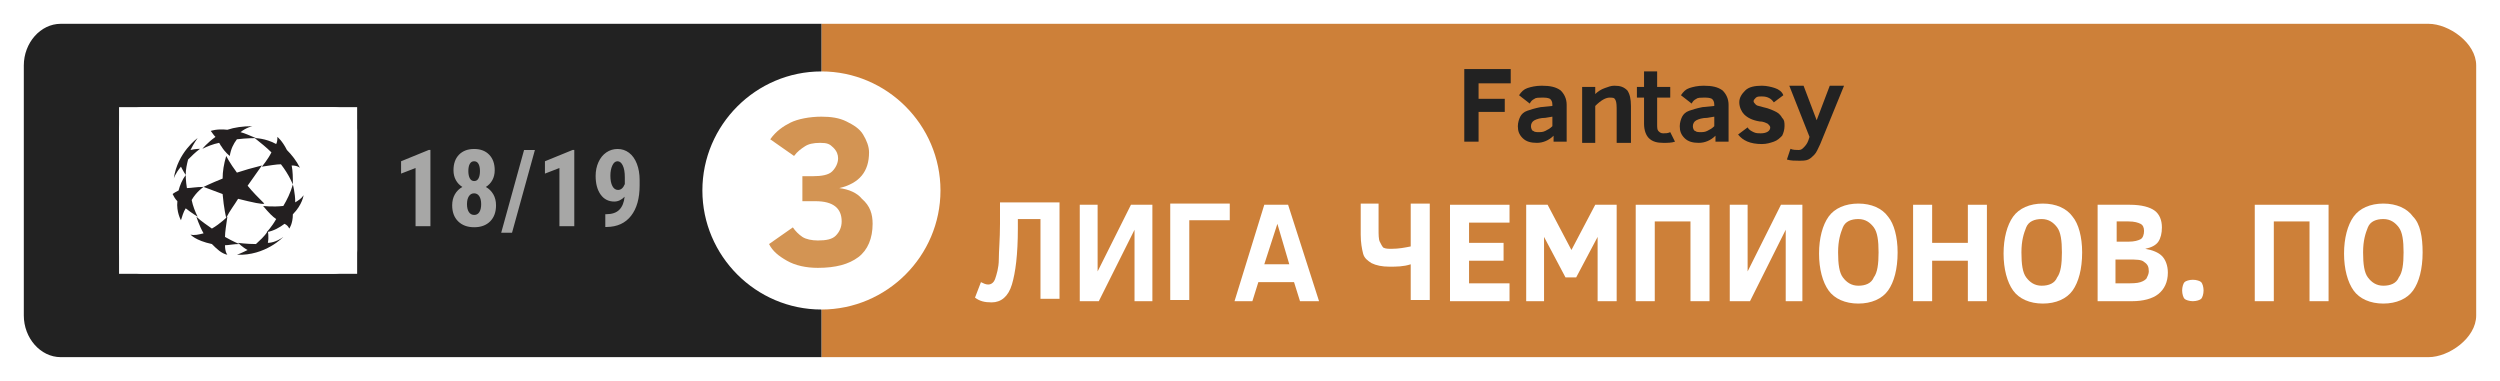
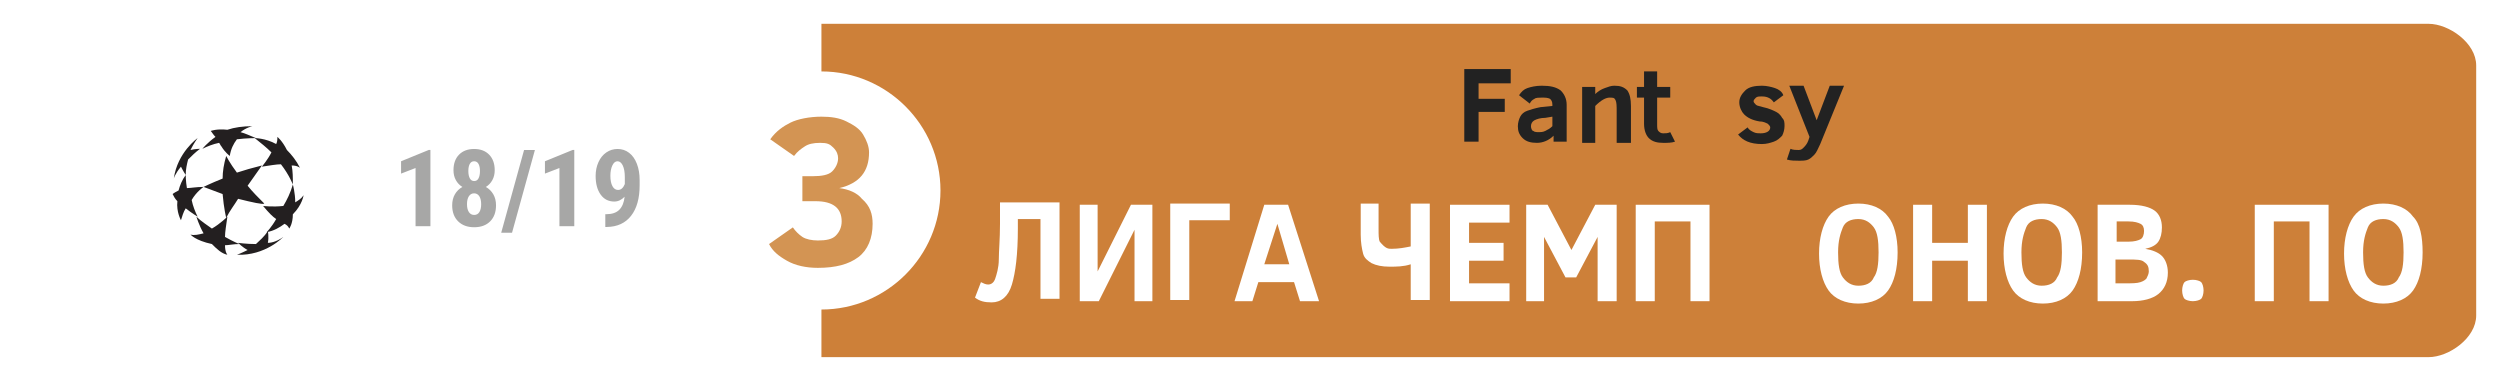
<svg xmlns="http://www.w3.org/2000/svg" width="210px" height="32px" viewBox="0 0 210 32" version="1.1">
  <title>LC_play_off-03</title>
  <desc>Created with Sketch.</desc>
  <g id="Page-1" stroke="none" stroke-width="1" fill="none" fill-rule="evenodd">
    <g id="LC_play_off-03">
      <rect id="Rectangle" fill="#FFFFFF" fill-rule="nonzero" x="0" y="0" width="210" height="32" />
      <path d="M204,30 L69,30 L69,2 L204,2 C205.7,2 208,3.6 208,5.5 L208,26.5 C208,28.4 205.7,30 204,30" id="Path" fill="#CD8039" fill-rule="nonzero" />
-       <path d="M69,30 L5.1,30 C3.4,30 2,28.4 2,26.5 L2,5.5 C2,3.6 3.4,2 5.1,2 L69,2 L69,30 Z" id="Path" fill="#222222" fill-rule="nonzero" />
      <path d="M79,16 C79,21.5 74.5,26 69,26 C63.5,26 59,21.5 59,16 C59,10.5 63.5,6 69,6 C74.5,6 79,10.5 79,16" id="Path" fill="#FFFFFF" fill-rule="nonzero" />
      <g id="Group" transform="translate(81, 17)" fill="#FFFFFF" fill-rule="nonzero">
        <path d="M4.5,1.5 L4.5,2.2 C4.5,4.4 4.3,5.9 4,6.9 C3.7,7.9 3.1,8.4 2.3,8.4 C1.7,8.4 1.3,8.3 0.9,8 L1.4,6.7 C1.6,6.8 1.8,6.9 2,6.9 C2.3,6.9 2.5,6.7 2.6,6.4 C2.7,6.1 2.9,5.5 2.9,4.8 C2.9,4.1 3,3.1 3,1.8 L3,-3.55271368e-15 L8,-3.55271368e-15 L8,8.1 L6.4,8.1 L6.4,1.4 L4.5,1.4 L4.5,1.5 Z" id="Path" />
        <polygon id="Path" points="9.7 8.3 9.7 0.2 11.2 0.2 11.2 5.8 14 0.2 15.8 0.2 15.8 8.3 14.3 8.3 14.3 2.3 11.3 8.3 9.7 8.3" />
        <polygon id="Path" points="18.9 1.5 18.9 8.2 17.3 8.2 17.3 0.1 22.3 0.1 22.3 1.5" />
        <path d="M22.7,8.3 L25.2,0.2 L27.2,0.2 L29.8,8.3 L28.2,8.3 L27.7,6.7 L24.7,6.7 L24.2,8.3 L22.7,8.3 L22.7,8.3 Z M25.2,5.2 L27.3,5.2 L26.3,1.8 L25.2,5.2 Z" id="Shape" />
-         <path d="M33.2,0.1 L34.8,0.1 L34.8,2.2 C34.8,2.7 34.8,3.1 34.9,3.3 C35,3.5 35.1,3.7 35.2,3.8 C35.4,3.9 35.6,3.9 35.9,3.9 C36.5,3.9 37,3.8 37.5,3.7 L37.5,0.1 L39.1,0.1 L39.1,8.2 L37.5,8.2 L37.5,5.2 C36.9,5.4 36.3,5.4 35.7,5.4 C35.1,5.4 34.6,5.3 34.2,5.1 C33.9,4.9 33.6,4.7 33.5,4.3 C33.4,3.9 33.3,3.4 33.3,2.7 L33.3,0.1 L33.2,0.1 Z" id="Path" />
+         <path d="M33.2,0.1 L34.8,0.1 L34.8,2.2 C34.8,2.7 34.8,3.1 34.9,3.3 C35.4,3.9 35.6,3.9 35.9,3.9 C36.5,3.9 37,3.8 37.5,3.7 L37.5,0.1 L39.1,0.1 L39.1,8.2 L37.5,8.2 L37.5,5.2 C36.9,5.4 36.3,5.4 35.7,5.4 C35.1,5.4 34.6,5.3 34.2,5.1 C33.9,4.9 33.6,4.7 33.5,4.3 C33.4,3.9 33.3,3.4 33.3,2.7 L33.3,0.1 L33.2,0.1 Z" id="Path" />
        <polygon id="Path" points="40.8 8.3 40.8 0.2 45.8 0.2 45.8 1.7 42.4 1.7 42.4 3.4 45.3 3.4 45.3 4.9 42.4 4.9 42.4 6.8 45.8 6.8 45.8 8.3" />
        <polygon id="Path" points="53.2 8.3 53.2 2.9 51.4 6.3 50.5 6.3 48.7 2.9 48.7 8.3 47.2 8.3 47.2 0.2 49 0.2 51 4 53 0.2 54.8 0.2 54.8 8.3 53.2 8.3" />
        <polygon id="Path" points="56.4 8.3 56.4 0.2 62.6 0.2 62.6 8.3 61 8.3 61 1.6 58 1.6 58 8.3 56.4 8.3" />
-         <polygon id="Path" points="64.3 8.3 64.3 0.2 65.8 0.2 65.8 5.8 68.6 0.2 70.4 0.2 70.4 8.3 69 8.3 69 2.3 66 8.3 64.3 8.3" />
        <path d="M78.4,4.2 C78.4,5.6 78.1,6.7 77.6,7.4 C77.1,8.1 76.2,8.5 75.1,8.5 C74,8.5 73.1,8.1 72.6,7.4 C72.1,6.7 71.8,5.6 71.8,4.3 C71.8,3 72.1,1.9 72.6,1.2 C73.1,0.5 74,0.1 75.1,0.1 C76.2,0.1 77.1,0.5 77.6,1.2 C78.1,1.8 78.4,2.9 78.4,4.2 Z M76.8,4.2 C76.8,3.2 76.7,2.5 76.4,2.1 C76.1,1.7 75.7,1.4 75.1,1.4 C74.5,1.4 74,1.6 73.8,2.1 C73.6,2.6 73.4,3.2 73.4,4.2 C73.4,5.2 73.5,5.9 73.8,6.3 C74.1,6.7 74.5,7 75.1,7 C75.7,7 76.2,6.8 76.4,6.3 C76.7,5.9 76.8,5.2 76.8,4.2 Z" id="Shape" />
        <polygon id="Path" points="84.3 8.3 84.3 4.9 81.3 4.9 81.3 8.3 79.7 8.3 79.7 0.2 81.3 0.2 81.3 3.4 84.3 3.4 84.3 0.2 85.9 0.2 85.9 8.3 84.3 8.3" />
        <path d="M93.9,4.2 C93.9,5.6 93.6,6.7 93.1,7.4 C92.6,8.1 91.7,8.5 90.6,8.5 C89.5,8.5 88.6,8.1 88.1,7.4 C87.6,6.7 87.3,5.6 87.3,4.3 C87.3,3 87.6,1.9 88.1,1.2 C88.6,0.5 89.5,0.1 90.6,0.1 C91.7,0.1 92.6,0.5 93.1,1.2 C93.6,1.8 93.9,2.9 93.9,4.2 Z M92.2,4.2 C92.2,3.2 92.1,2.5 91.8,2.1 C91.5,1.7 91.1,1.4 90.5,1.4 C89.9,1.4 89.4,1.6 89.2,2.1 C89,2.6 88.8,3.2 88.8,4.2 C88.8,5.2 88.9,5.9 89.2,6.3 C89.5,6.7 89.9,7 90.5,7 C91.1,7 91.6,6.8 91.8,6.3 C92.1,5.9 92.2,5.2 92.2,4.2 Z" id="Shape" />
        <path d="M101.1,5.9 C101.1,6.7 100.8,7.3 100.3,7.7 C99.8,8.1 99,8.3 98.1,8.3 L95.2,8.3 L95.2,0.2 L97.9,0.2 C98.9,0.2 99.6,0.4 100,0.7 C100.4,1 100.6,1.5 100.6,2.1 C100.6,2.6 100.5,3 100.3,3.3 C100.1,3.6 99.7,3.8 99.2,3.9 C99.8,4 100.3,4.2 100.6,4.5 C100.9,4.8 101.1,5.3 101.1,5.9 Z M99.1,2.4 C99.1,2.1 99,1.9 98.8,1.8 C98.6,1.7 98.3,1.6 97.8,1.6 L96.8,1.6 L96.8,3.3 L97.8,3.3 C98.3,3.3 98.6,3.2 98.8,3.1 C99,3 99.1,2.7 99.1,2.4 Z M99.5,5.8 C99.5,5.4 99.4,5.2 99.1,5 C98.9,4.8 98.4,4.8 97.8,4.8 L96.7,4.8 L96.7,6.8 L97.5,6.8 C98.1,6.8 98.5,6.8 98.8,6.7 C99.1,6.6 99.2,6.5 99.3,6.4 C99.4,6.2 99.5,6 99.5,5.8 Z" id="Shape" />
        <path d="M104.1,7.4 C104.1,7.7 104,8 103.9,8.1 C103.8,8.2 103.5,8.3 103.2,8.3 C102.9,8.3 102.6,8.2 102.5,8.1 C102.4,8 102.3,7.7 102.3,7.4 C102.3,7.1 102.4,6.8 102.5,6.7 C102.6,6.6 102.9,6.5 103.2,6.5 C103.5,6.5 103.8,6.6 103.9,6.7 C104,6.8 104.1,7.1 104.1,7.4 Z" id="Path" />
        <polygon id="Path" points="108.4 8.3 108.4 0.2 114.6 0.2 114.6 8.3 113 8.3 113 1.6 110 1.6 110 8.3 108.4 8.3" />
        <path d="M122.5,4.2 C122.5,5.6 122.2,6.7 121.7,7.4 C121.2,8.1 120.3,8.5 119.2,8.5 C118.1,8.5 117.2,8.1 116.7,7.4 C116.2,6.7 115.9,5.6 115.9,4.3 C115.9,3 116.2,1.9 116.7,1.2 C117.2,0.5 118.1,0.1 119.2,0.1 C120.3,0.1 121.2,0.5 121.7,1.2 C122.3,1.8 122.5,2.9 122.5,4.2 Z M120.9,4.2 C120.9,3.2 120.8,2.5 120.5,2.1 C120.2,1.7 119.8,1.4 119.2,1.4 C118.6,1.4 118.1,1.6 117.9,2.1 C117.7,2.6 117.5,3.2 117.5,4.2 C117.5,5.2 117.6,5.9 117.9,6.3 C118.2,6.7 118.6,7 119.2,7 C119.8,7 120.3,6.8 120.5,6.3 C120.8,5.9 120.9,5.2 120.9,4.2 Z" id="Shape" />
      </g>
      <g id="Group" transform="translate(123, 5)" fill="#222222" fill-rule="nonzero">
        <polygon id="Path" points="1.2 2 1.2 3.3 3.4 3.3 3.4 4.4 1.2 4.4 1.2 6.9 0 6.9 0 0.8 3.9 0.8 3.9 2" />
        <path d="M7.5,6.9 L7.5,6.4 C7.1,6.8 6.6,7 6.1,7 C5.6,7 5.2,6.9 4.9,6.6 C4.6,6.3 4.5,6 4.5,5.6 C4.5,5.3 4.6,5 4.7,4.8 C4.8,4.6 5,4.4 5.3,4.3 C5.6,4.2 5.9,4.1 6.4,4 L7.4,3.9 L7.4,3.8 C7.4,3.5 7.3,3.4 7.2,3.3 C7,3.2 6.8,3.2 6.5,3.2 C6.3,3.2 6,3.2 5.9,3.3 C5.7,3.4 5.6,3.5 5.5,3.7 L4.6,3 C4.8,2.7 5,2.5 5.3,2.4 C5.6,2.3 6,2.2 6.5,2.2 C7.2,2.2 7.7,2.3 8.1,2.6 C8.4,2.9 8.6,3.3 8.6,3.8 L8.6,6.9 L7.5,6.9 Z M7.4,4.8 L6.8,4.9 C6.4,4.9 6.1,5 5.9,5.1 C5.7,5.2 5.6,5.4 5.6,5.6 C5.6,5.8 5.7,6 5.8,6 C5.9,6.1 6.1,6.1 6.3,6.1 C6.4,6.1 6.6,6.1 6.8,6 C7,5.9 7.2,5.8 7.4,5.6 L7.4,4.8 L7.4,4.8 Z" id="Shape" />
        <path d="M12.8,6.9 L12.8,4.4 C12.8,3.9 12.8,3.6 12.7,3.4 C12.6,3.2 12.5,3.2 12.2,3.2 C11.9,3.2 11.5,3.4 11,3.9 L11,7 L9.9,7 L9.9,2.3 L11,2.3 L11,2.9 C11.2,2.7 11.5,2.5 11.8,2.4 C12.1,2.3 12.3,2.2 12.6,2.2 C13.1,2.2 13.4,2.3 13.7,2.6 C13.9,2.9 14,3.3 14,3.9 L14,7 L12.8,7 L12.8,6.9 Z" id="Path" />
        <path d="M17.7,6.9 C17.4,7 17.1,7 16.7,7 C16.2,7 15.8,6.9 15.5,6.6 C15.3,6.4 15.1,6 15.1,5.4 L15.1,3.2 L14.5,3.2 L14.5,2.3 L15.1,2.3 L15.1,1 L16.2,1 L16.2,2.3 L17.3,2.3 L17.3,3.2 L16.2,3.2 L16.2,5.4 C16.2,5.7 16.2,5.9 16.3,6 C16.4,6.1 16.5,6.2 16.7,6.2 C16.9,6.2 17.1,6.2 17.3,6.1 L17.7,6.9 Z" id="Path" />
-         <path d="M21.1,6.9 L21.1,6.4 C20.7,6.8 20.2,7 19.7,7 C19.2,7 18.8,6.9 18.5,6.6 C18.2,6.3 18.1,6 18.1,5.6 C18.1,5.3 18.2,5 18.3,4.8 C18.4,4.6 18.6,4.4 18.9,4.3 C19.2,4.2 19.5,4.1 20,4 L21,3.9 L21,3.8 C21,3.5 20.9,3.4 20.8,3.3 C20.6,3.2 20.4,3.2 20.1,3.2 C19.9,3.2 19.6,3.2 19.5,3.3 C19.3,3.4 19.2,3.5 19.1,3.7 L18.2,3 C18.4,2.7 18.6,2.5 18.9,2.4 C19.2,2.3 19.6,2.2 20.1,2.2 C20.8,2.2 21.3,2.3 21.7,2.6 C22,2.9 22.2,3.3 22.2,3.8 L22.2,6.9 L21.1,6.9 Z M21,4.8 L20.4,4.9 C20,4.9 19.7,5 19.5,5.1 C19.3,5.2 19.2,5.4 19.2,5.6 C19.2,5.8 19.3,6 19.4,6 C19.5,6.1 19.7,6.1 19.9,6.1 C20,6.1 20.2,6.1 20.4,6 C20.6,5.9 20.8,5.8 21,5.6 L21,4.8 L21,4.8 Z" id="Shape" />
        <path d="M26.9,5.6 C26.9,5.9 26.8,6.2 26.7,6.4 C26.5,6.6 26.3,6.8 26,6.9 C25.7,7 25.4,7.1 25,7.1 C24,7.1 23.4,6.8 23,6.3 L23.8,5.7 C23.9,5.9 24.1,6 24.3,6.1 C24.5,6.2 24.7,6.2 24.9,6.2 C25.4,6.2 25.7,6 25.7,5.7 C25.7,5.6 25.6,5.5 25.5,5.4 C25.3,5.3 25.1,5.2 24.8,5.2 C24.2,5.1 23.8,4.9 23.5,4.6 C23.3,4.4 23.1,4 23.1,3.6 C23.1,3.2 23.3,2.9 23.6,2.6 C23.9,2.3 24.4,2.2 25,2.2 C25.4,2.2 25.8,2.3 26.1,2.4 C26.4,2.5 26.7,2.7 26.8,3 L26,3.6 C25.8,3.3 25.5,3.1 25,3.1 C24.8,3.1 24.6,3.1 24.5,3.2 C24.4,3.3 24.3,3.4 24.3,3.5 C24.3,3.6 24.4,3.7 24.5,3.8 C24.6,3.9 24.8,3.9 25.1,4 C25.6,4.1 26,4.3 26.2,4.4 C26.4,4.5 26.6,4.7 26.7,4.9 C26.9,5.1 26.9,5.3 26.9,5.6 Z" id="Path" />
        <path d="M27.4,7.5 C27.6,7.6 27.9,7.6 28.1,7.6 C28.3,7.6 28.4,7.5 28.5,7.4 C28.6,7.3 28.8,7.1 28.9,6.8 L29,6.5 L27.3,2.2 L28.5,2.2 L29.6,5.1 L30.7,2.2 L31.9,2.2 L29.9,7.1 C29.7,7.5 29.6,7.8 29.4,8 C29.2,8.2 29.1,8.3 28.9,8.4 C28.7,8.5 28.4,8.5 28.1,8.5 C27.8,8.5 27.4,8.5 27.1,8.4 L27.4,7.5 Z" id="Path" />
      </g>
      <path d="M73.3,18.8 C73.3,20 72.9,21 72.1,21.6 C71.3,22.2 70.2,22.5 68.7,22.5 C67.7,22.5 66.8,22.3 66.1,21.9 C65.4,21.5 64.9,21.1 64.6,20.5 L66.6,19.1 C66.8,19.4 67.1,19.7 67.4,19.9 C67.7,20.1 68.2,20.2 68.7,20.2 C69.4,20.2 69.9,20.1 70.2,19.8 C70.5,19.5 70.7,19.1 70.7,18.6 C70.7,17.5 70,16.9 68.5,16.9 L67.4,16.9 L67.4,14.8 L68.3,14.8 C69,14.8 69.6,14.7 69.9,14.4 C70.2,14.1 70.4,13.7 70.4,13.3 C70.4,13 70.3,12.7 70,12.4 C69.7,12.1 69.5,12 68.9,12 C68.3,12 67.9,12.1 67.6,12.3 C67.3,12.5 67,12.7 66.7,13.1 L64.7,11.7 C65.2,11 65.8,10.6 66.4,10.3 C67,10 68,9.8 69,9.8 C69.8,9.8 70.5,9.9 71.1,10.2 C71.7,10.5 72.2,10.8 72.5,11.3 C72.8,11.8 73,12.3 73,12.8 C73,14.4 72.2,15.4 70.5,15.8 C71.3,15.9 72,16.2 72.4,16.7 C73.1,17.3 73.3,18 73.3,18.8 Z" id="Path" fill="#D39453" fill-rule="nonzero" />
      <g id="Group" transform="translate(10, 9)" fill="#FFFFFF" fill-rule="nonzero">
        <g id="SVGID_1_-link">
          <path d="M20,12 C20,13.1 19.1,14 18,14 L2,14 C0.9,14 0,13.1 0,12 L0,2 C0,0.9 0.9,0 2,0 L18,0 C19.1,0 20,0.9 20,2 L20,12 Z" id="SVGID_1_" />
        </g>
        <g id="Rectangle">
-           <rect x="0" y="0" width="6.7" height="14" />
          <rect x="6.7" y="0" width="6.7" height="14" />
          <rect x="13.3" y="0" width="6.7" height="14" />
        </g>
      </g>
      <path d="M20,16.7 L20,16.7 C19.7,17.2 19.3,17.7 19,18.3 C19,18.3 18.8,17.5 18.7,16.3 C18.2,16.1 17.6,15.9 17.1,15.7 C17.1,15.7 17.7,15.4 18.7,15 C18.7,14.4 18.8,13.8 19,13.1 C19,13.1 19.3,13.7 19.9,14.5 C20.5,14.3 21.2,14.1 22,13.9 C22,13.9 21.5,14.6 20.8,15.6 C21.2,16.1 21.7,16.6 22.2,17.1 C22.1,17.2 21.2,17 20,16.7 M25.5,16.4 C25.3,16.7 25.1,16.8 24.8,17 C24.8,16.2 24.6,15.5 24.6,15.5 C24.4,16.2 24.1,16.8 23.8,17.3 C22.9,17.4 22.1,17.3 22.1,17.3 C22.6,17.9 22.9,18.2 23.2,18.4 C22.8,19.1 22.4,19.5 22.4,19.5 C23,19.4 23.5,19.1 23.9,18.8 C24.1,18.9 24.2,19 24.3,19.2 C24.3,19.2 24.6,18.8 24.6,18 C25.4,17.2 25.5,16.4 25.5,16.4 M25.2,14.1 C24.9,13.5 24.5,13 24.1,12.6 C23.7,11.8 23.3,11.5 23.3,11.5 C23.3,11.7 23.3,11.9 23.2,12.1 C22.3,11.6 21.4,11.6 21.4,11.6 C21.9,12 22.4,12.4 22.8,12.8 C22.5,13.4 22,14 22,14 C22.7,13.9 23.2,13.8 23.6,13.8 C24.3,14.7 24.6,15.5 24.6,15.5 C24.6,14.9 24.6,14.4 24.5,13.9 C25,13.9 25.2,14.1 25.2,14.1 M21.5,11.6 C21,11.4 20.6,11.2 20.2,11.1 C20.7,10.7 21.2,10.6 21.2,10.6 C20.4,10.6 19.7,10.7 19.1,10.9 C18.2,10.8 17.7,11 17.7,11 C17.8,11.1 17.9,11.3 18.1,11.5 C17.4,12 17,12.5 17,12.5 C17.4,12.3 17.9,12.1 18.4,12 C18.5,12.1 18.5,12.2 18.6,12.3 C18.9,12.8 19.3,13.1 19.3,13.1 C19.4,12.5 19.6,12.1 19.9,11.7 C20.7,11.6 21.5,11.6 21.5,11.6 M15.8,13.4 C16.1,13.1 16.4,12.8 16.8,12.5 C16.8,12.5 16.4,12.5 16,12.6 C16.3,12 16.6,11.6 16.6,11.6 C16.6,11.6 14.9,12.8 14.6,15 C14.6,15 14.7,14.6 15.2,14 C15.4,14.4 15.6,14.7 15.6,14.7 C15.6,14.2 15.7,13.8 15.8,13.4 M17.1,15.7 C16.5,15.7 16,15.8 15.7,15.8 C15.6,15.2 15.6,14.7 15.6,14.7 C15.3,15.1 15.1,15.6 15,16 C14.6,16.2 14.5,16.3 14.5,16.3 C14.6,16.5 14.7,16.7 14.9,16.9 C14.8,17.8 15.2,18.5 15.2,18.5 C15.3,18.2 15.4,17.8 15.6,17.5 C16.1,17.9 16.6,18.2 16.6,18.2 C16.4,17.8 16.2,17.3 16.1,16.8 C16.5,16.1 17.1,15.7 17.1,15.7 M20.1,20.5 C20.1,20.5 19.6,20.3 18.9,19.9 C18.9,19.5 19,18.9 19.1,18.2 C19.1,18.2 18.5,18.8 17.8,19.2 C17.4,18.9 16.9,18.6 16.5,18.2 C16.5,18.2 16.7,18.9 17.1,19.6 C16.7,19.7 16.3,19.8 16,19.7 C16,19.7 16.4,20.2 17.8,20.5 C18.2,20.9 18.6,21.3 19.1,21.4 C19.1,21.4 18.9,21.2 18.9,20.6 C19.2,20.6 19.6,20.5 20.1,20.5 M22.5,20.4 C22.6,19.9 22.5,19.4 22.5,19.4 C22.2,19.9 21.8,20.2 21.5,20.5 C20.7,20.5 20,20.4 20,20.4 C20,20.4 20.4,20.8 20.8,21 C20.2,21.3 19.9,21.4 19.9,21.4 C22.3,21.5 23.8,19.9 23.8,19.9 C23.4,20.2 22.9,20.4 22.5,20.4" id="Shape" fill="#231F20" fill-rule="nonzero" />
      <path d="M36.155,19 L34.907,19 L34.907,14.113 L33.69,14.583 L33.69,13.546 L36.023,12.593 L36.155,12.593 L36.155,19 Z M41.556,14.302 C41.556,14.613 41.49,14.888 41.358,15.128 C41.227,15.369 41.045,15.561 40.813,15.704 C41.077,15.854 41.285,16.059 41.438,16.322 C41.59,16.584 41.666,16.892 41.666,17.247 C41.666,17.815 41.502,18.264 41.174,18.594 C40.846,18.923 40.399,19.088 39.833,19.088 C39.268,19.088 38.818,18.923 38.484,18.594 C38.15,18.264 37.983,17.815 37.983,17.247 C37.983,16.892 38.06,16.583 38.212,16.319 C38.364,16.056 38.574,15.851 38.84,15.704 C38.606,15.561 38.423,15.369 38.291,15.128 C38.159,14.888 38.093,14.613 38.093,14.302 C38.093,13.743 38.25,13.305 38.563,12.988 C38.877,12.672 39.297,12.514 39.825,12.514 C40.358,12.514 40.78,12.673 41.09,12.993 C41.401,13.312 41.556,13.749 41.556,14.302 Z M39.833,18.055 C40.021,18.055 40.165,17.975 40.266,17.816 C40.367,17.656 40.418,17.434 40.418,17.15 C40.418,16.866 40.365,16.643 40.26,16.482 C40.154,16.321 40.009,16.24 39.825,16.24 C39.64,16.24 39.494,16.321 39.387,16.482 C39.281,16.643 39.227,16.866 39.227,17.15 C39.227,17.434 39.281,17.656 39.387,17.816 C39.494,17.975 39.643,18.055 39.833,18.055 Z M40.317,14.368 C40.317,14.119 40.277,13.92 40.196,13.771 C40.115,13.621 39.992,13.546 39.825,13.546 C39.667,13.546 39.546,13.619 39.464,13.764 C39.382,13.909 39.341,14.11 39.341,14.368 C39.341,14.62 39.382,14.823 39.464,14.977 C39.546,15.131 39.669,15.208 39.833,15.208 C39.998,15.208 40.119,15.131 40.198,14.977 C40.277,14.823 40.317,14.62 40.317,14.368 Z M43.011,19.549 L42.101,19.549 L44.021,12.602 L44.931,12.602 L43.011,19.549 Z M48.24,19 L46.992,19 L46.992,14.113 L45.775,14.583 L45.775,13.546 L48.108,12.593 L48.24,12.593 L48.24,19 Z M52.468,16.526 C52.204,16.795 51.916,16.93 51.602,16.93 C51.116,16.93 50.733,16.735 50.453,16.344 C50.173,15.952 50.033,15.43 50.033,14.777 C50.033,14.355 50.112,13.969 50.271,13.619 C50.429,13.269 50.649,12.997 50.932,12.804 C51.215,12.61 51.53,12.514 51.879,12.514 C52.239,12.514 52.56,12.621 52.841,12.834 C53.123,13.048 53.341,13.355 53.496,13.755 C53.651,14.155 53.729,14.61 53.729,15.12 L53.729,15.572 C53.729,16.662 53.49,17.514 53.01,18.128 C52.531,18.741 51.853,19.054 50.974,19.066 L50.846,19.066 L50.846,17.994 L50.93,17.994 C51.416,17.991 51.781,17.865 52.026,17.616 C52.271,17.367 52.418,17.003 52.468,16.526 Z M51.918,15.955 C52.159,15.955 52.348,15.791 52.485,15.462 L52.485,14.891 C52.485,14.472 52.428,14.143 52.314,13.905 C52.2,13.666 52.052,13.546 51.87,13.546 C51.691,13.546 51.547,13.664 51.437,13.9 C51.327,14.136 51.272,14.424 51.272,14.764 C51.272,15.133 51.33,15.424 51.444,15.636 C51.558,15.848 51.716,15.955 51.918,15.955 Z" id="18/19-copy-40" fill="#A7A7A6" />
    </g>
  </g>
</svg>